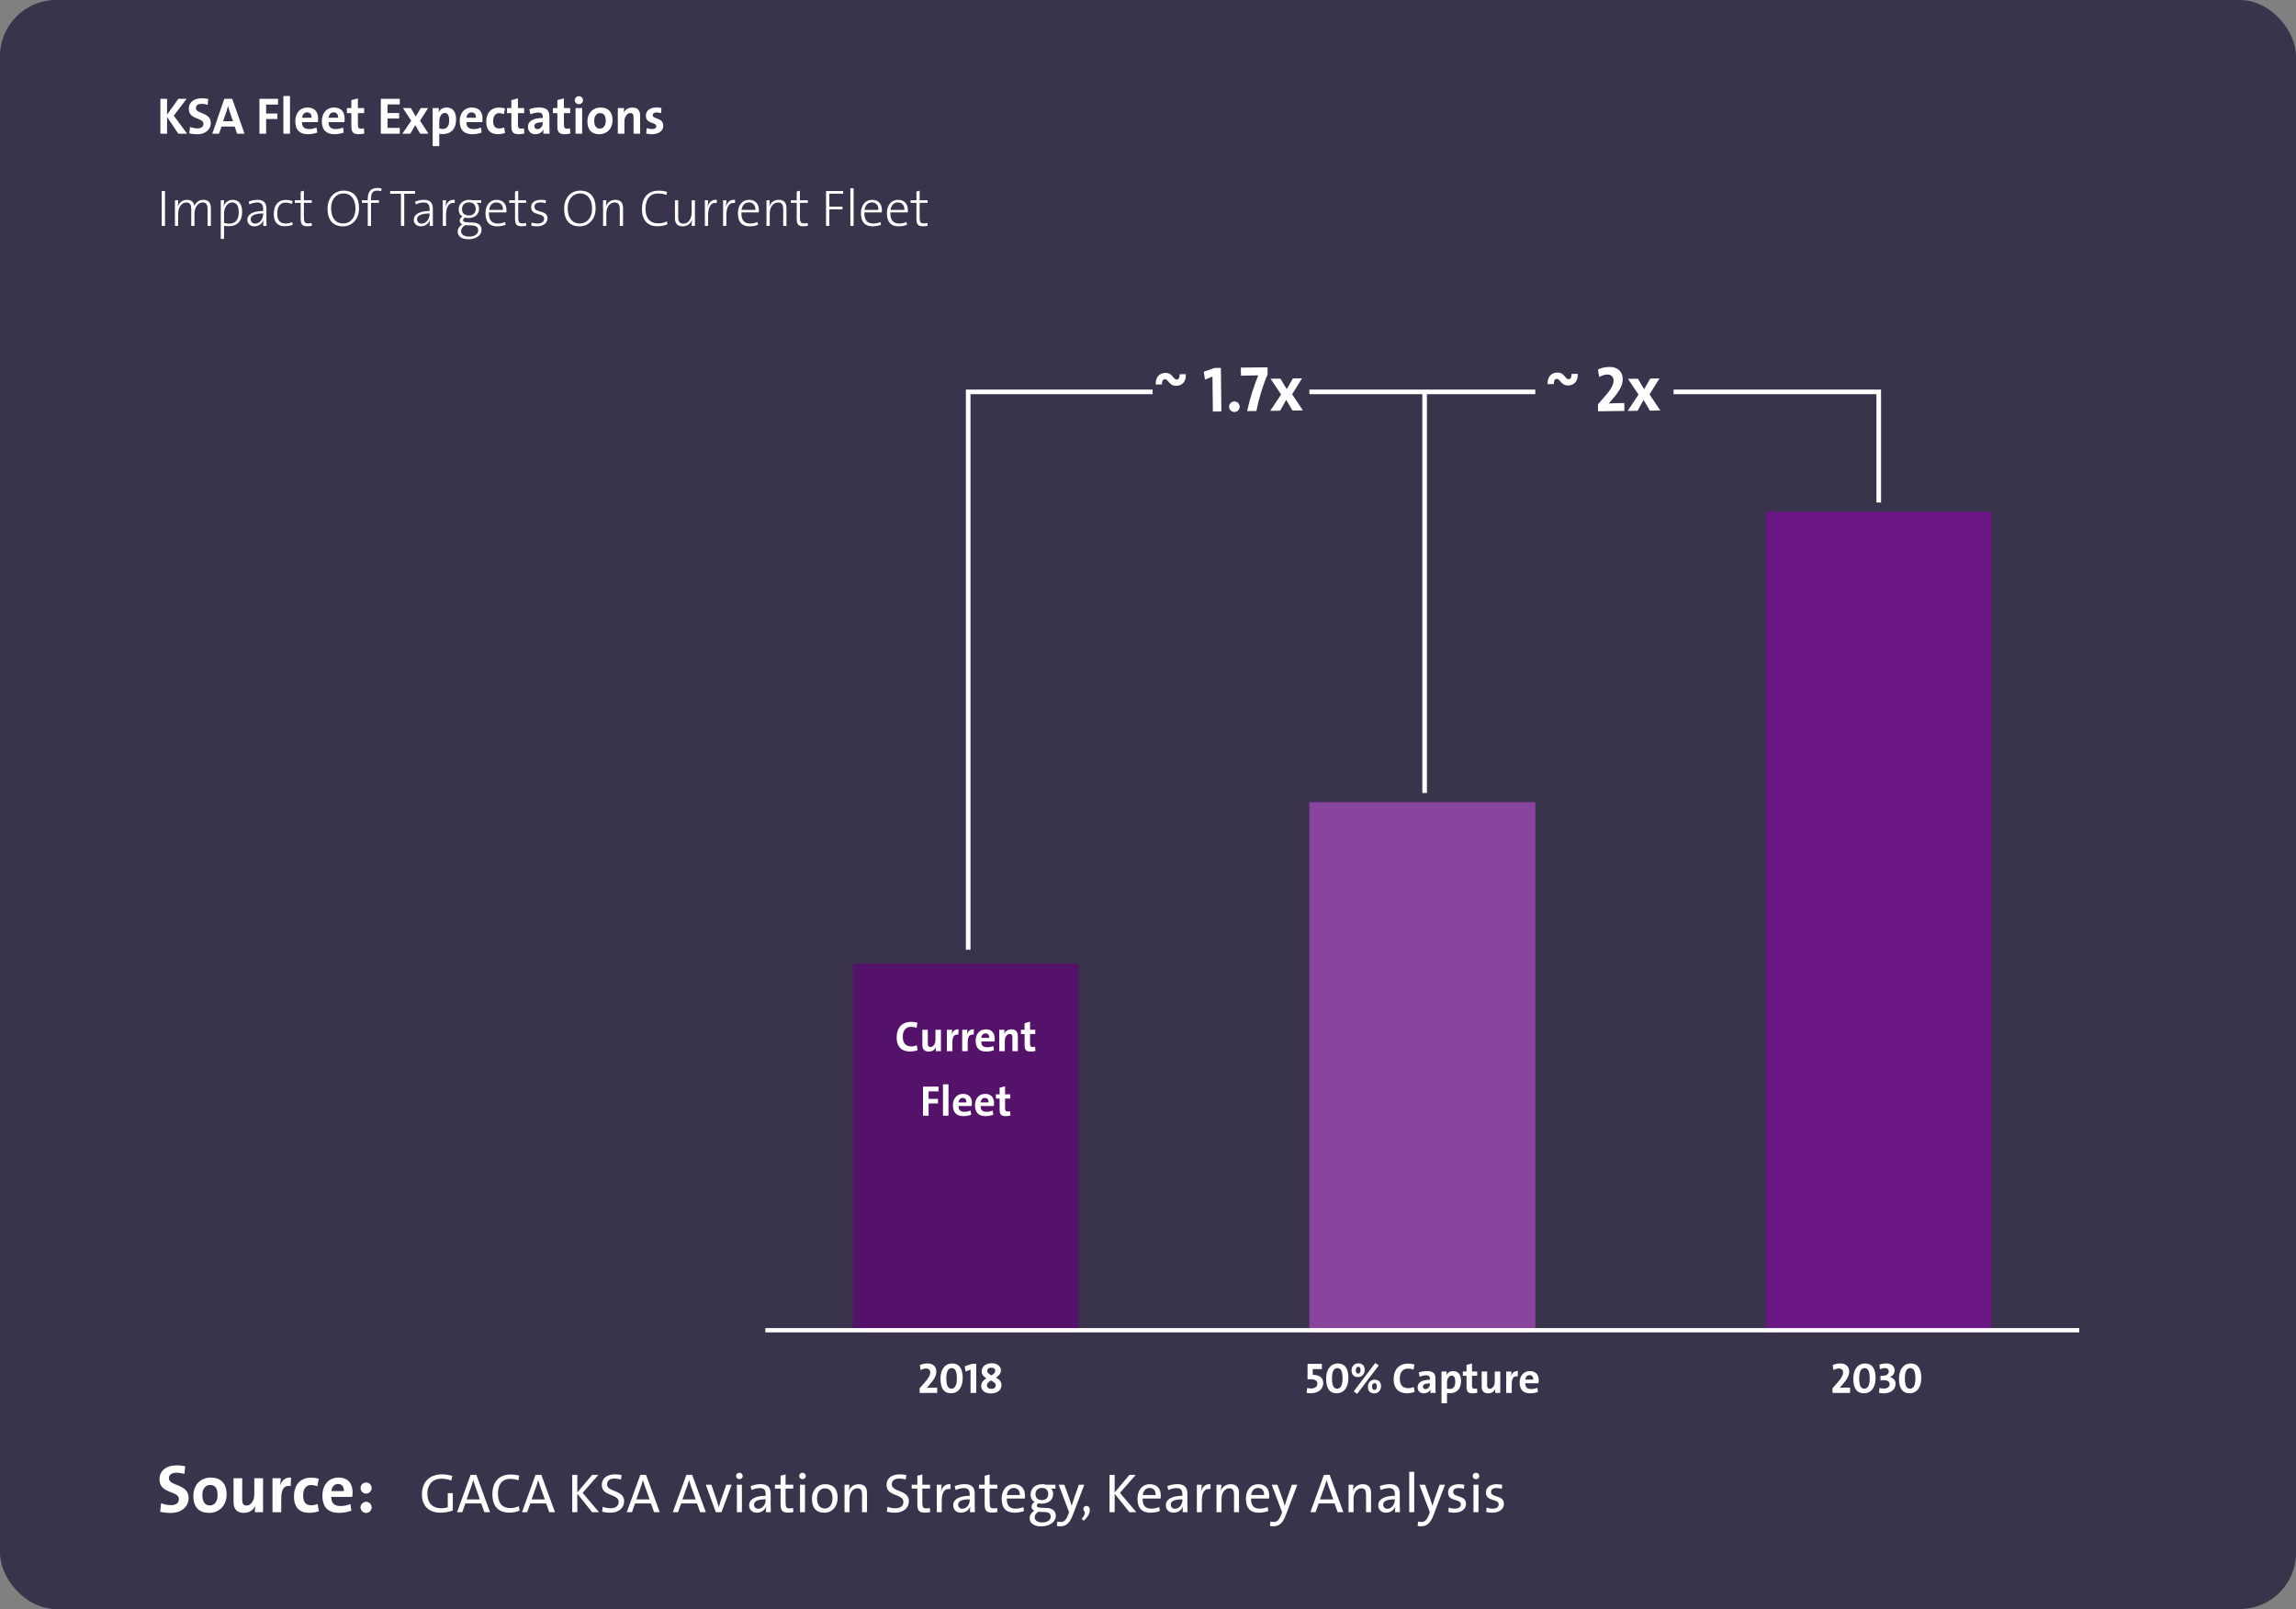
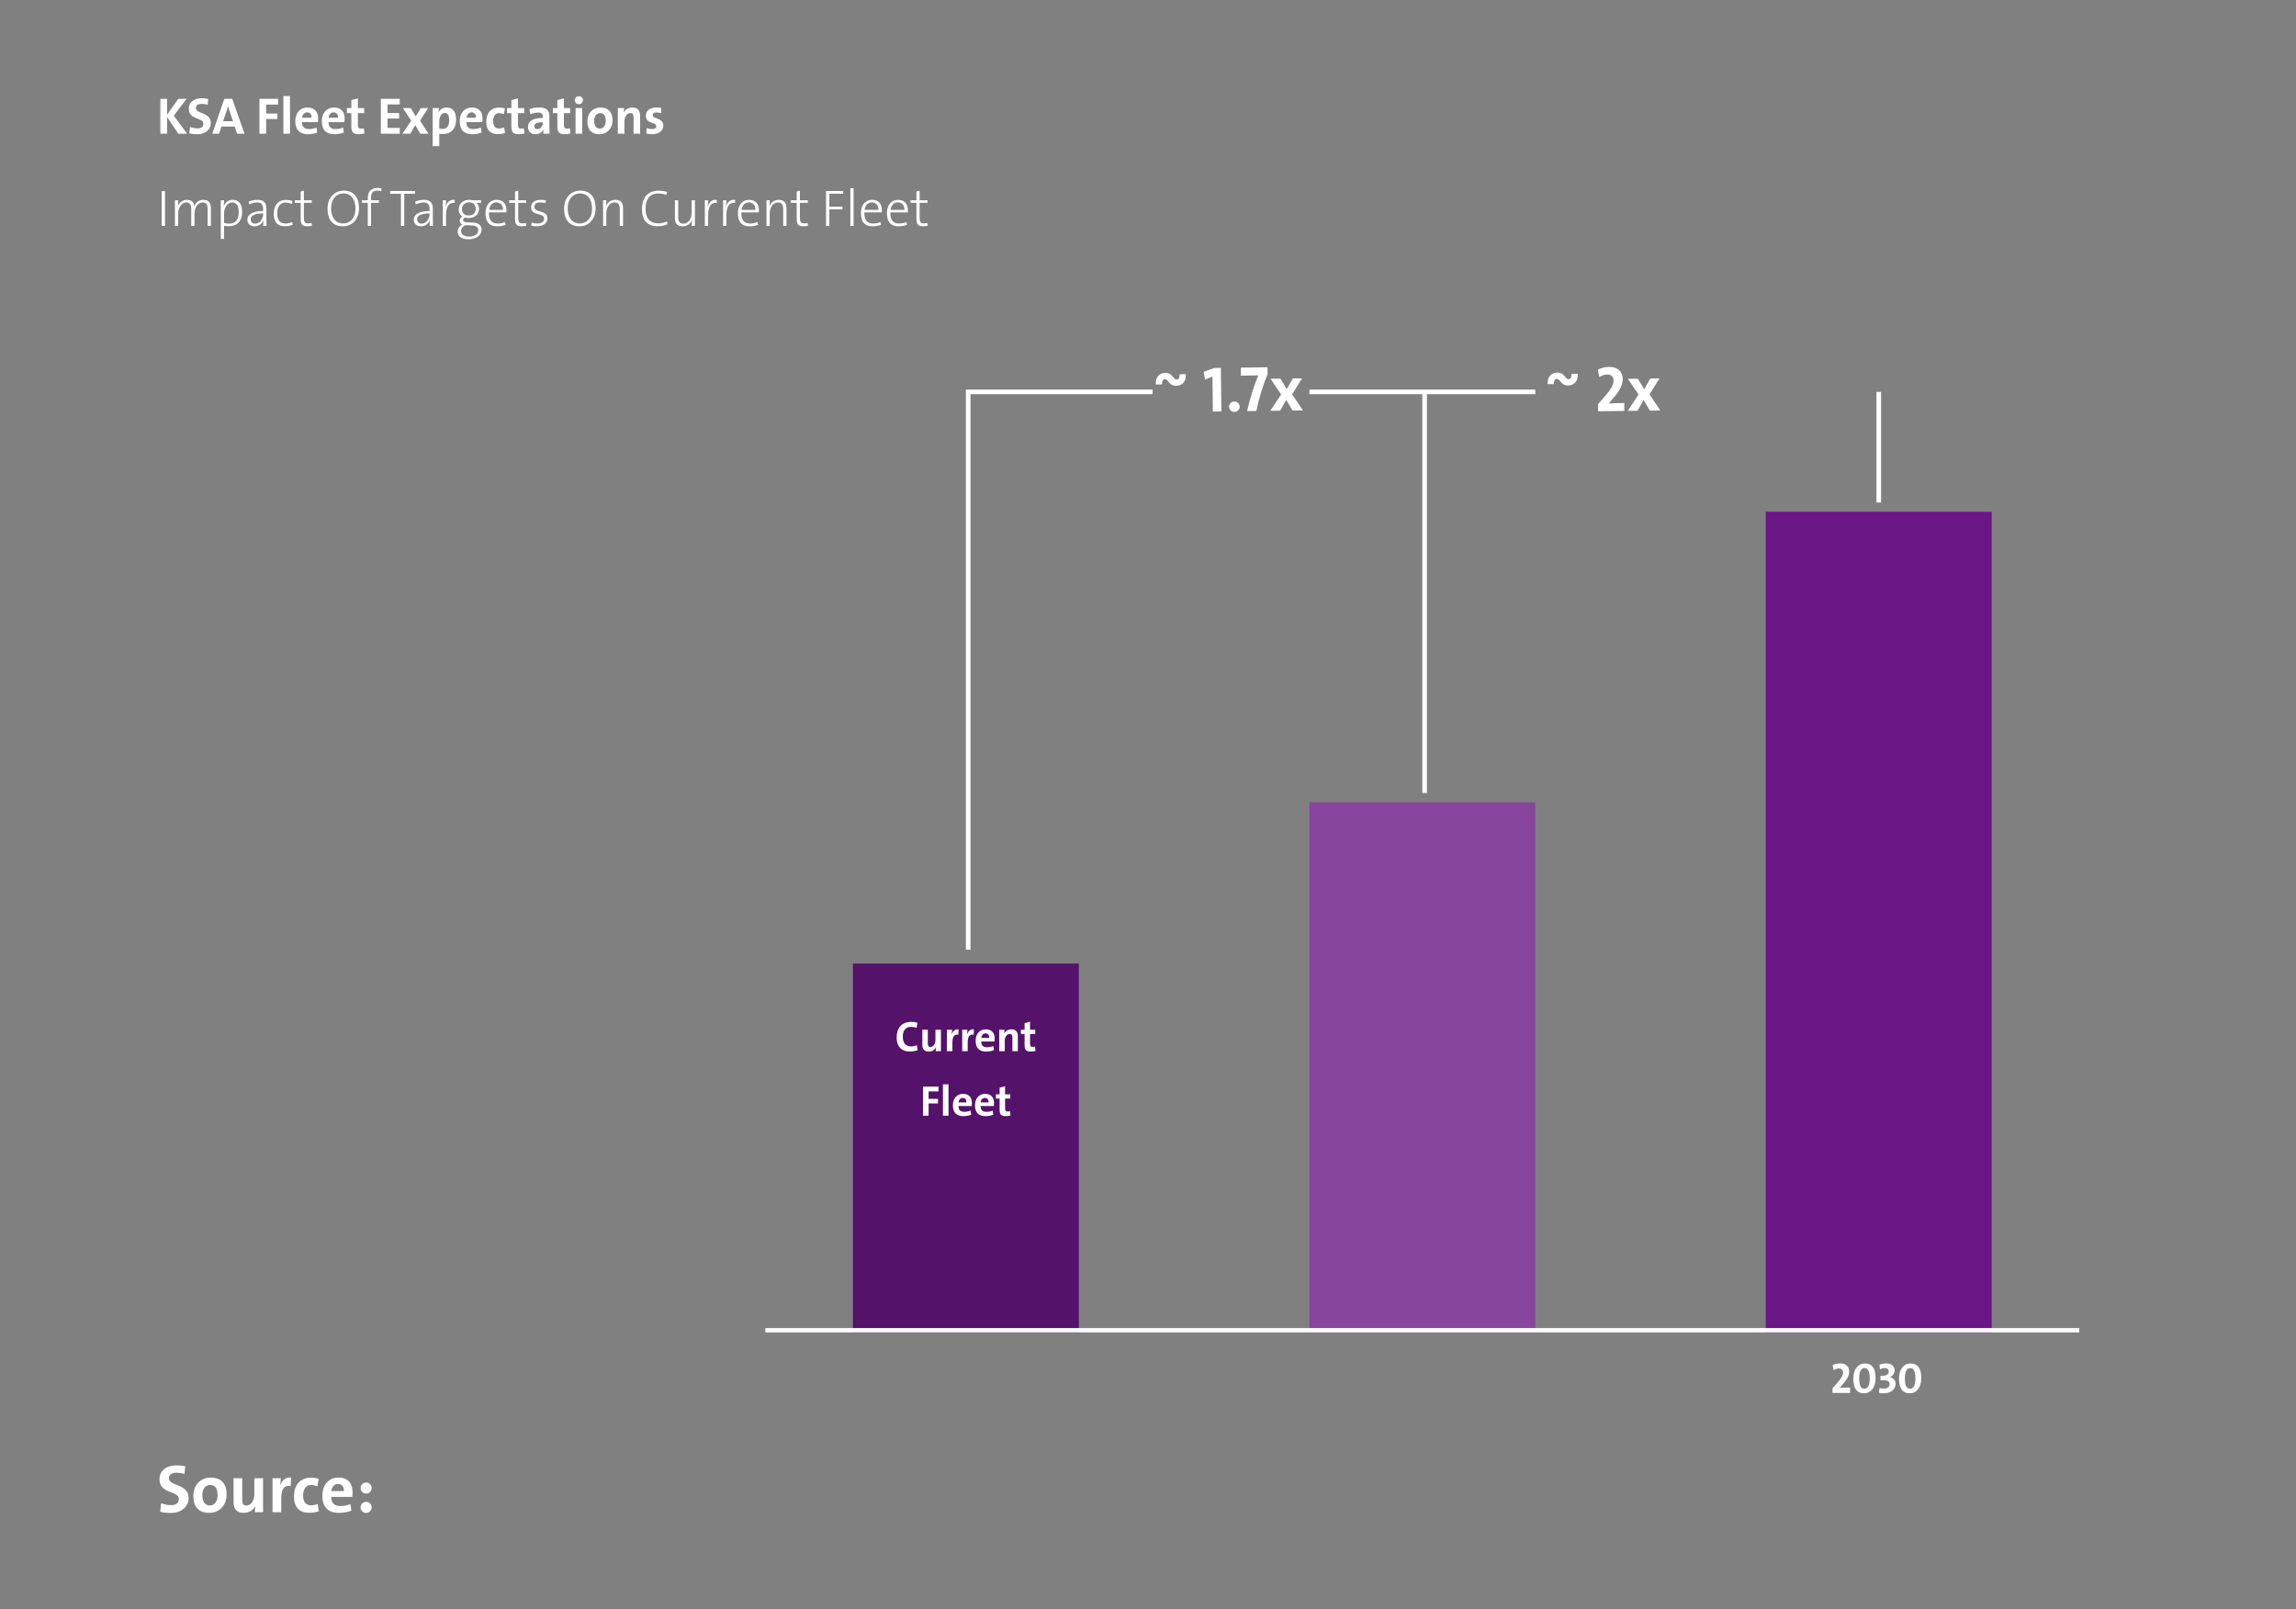
<svg xmlns="http://www.w3.org/2000/svg" width="498" height="349" viewBox="0 0 498 349" fill="none">
  <rect x="0" y="0" width="498" height="349" fill="#808080" stroke="none" />
-   <rect width="498" height="349" rx="12.191" fill="#39334C" />
  <rect x="383" y="111" width="49" height="178" fill="#6A1685" />
-   <rect x="284" y="174" width="49" height="115" fill="#6A1685" />
  <rect x="284" y="174" width="49" height="115" fill="#88459D" />
  <rect x="185" y="209" width="49" height="80" fill="#55126A" />
  <line x1="166" y1="288.533" x2="451" y2="288.533" stroke="white" stroke-width="0.933" />
-   <path d="M203.275 302.127V300.979C202.426 300.979 201.698 300.979 201.044 301.017V301.007L201.604 300.354C202.678 299.178 203.089 298.319 203.089 297.497C203.089 296.517 202.463 295.733 201.184 295.733C200.475 295.733 199.933 295.892 199.513 296.097L199.691 297.18C200.017 296.984 200.456 296.825 200.858 296.825C201.464 296.825 201.763 297.208 201.763 297.703C201.763 298.216 201.511 298.851 200.41 300.055L199.467 301.119V302.127H203.275ZM208.811 298.907C208.811 296.853 208.083 295.742 206.478 295.742C205.143 295.742 203.985 296.816 203.985 299.047C203.985 301.11 204.713 302.211 206.319 302.211C207.654 302.211 208.811 301.147 208.811 298.907ZM207.542 298.991C207.542 300.615 207.047 301.213 206.384 301.213C205.628 301.213 205.255 300.541 205.255 298.972C205.255 297.339 205.75 296.741 206.412 296.741C207.168 296.741 207.542 297.413 207.542 298.991ZM211.743 302.127V295.826H210.8L209.251 296.359L209.428 297.497L210.511 297.068V302.127H211.743ZM217.226 300.419C217.226 299.672 216.703 299.187 216.022 298.804C216.601 298.412 217.095 297.955 217.095 297.245C217.095 296.359 216.321 295.696 215.116 295.696C213.847 295.696 212.923 296.387 212.923 297.479C212.923 298.113 213.315 298.59 213.959 298.954C213.343 299.336 212.82 299.85 212.82 300.578C212.82 301.577 213.595 302.239 214.92 302.239C216.153 302.239 217.226 301.623 217.226 300.419ZM215.872 297.348C215.872 297.703 215.602 297.983 215.051 298.328C214.482 298.029 214.136 297.768 214.136 297.357C214.136 296.947 214.454 296.657 215.023 296.657C215.602 296.657 215.872 296.984 215.872 297.348ZM215.975 300.503C215.975 300.97 215.564 301.25 215.032 301.25C214.426 301.25 214.071 300.942 214.071 300.466C214.071 300.018 214.454 299.728 214.92 299.43C215.48 299.719 215.975 300.008 215.975 300.503Z" fill="white" />
-   <path d="M287.005 299.99C287.005 298.86 286.193 298.197 284.727 298.207V296.956L286.715 296.965V295.826H283.607V299.196C283.784 299.168 283.999 299.159 284.204 299.159C285.259 299.159 285.744 299.495 285.744 300.111C285.744 300.737 285.25 301.166 284.4 301.166C284.074 301.166 283.756 301.129 283.523 301.045L283.401 302.109C283.653 302.165 284.027 302.202 284.335 302.202C285.894 302.202 287.005 301.334 287.005 299.99ZM292.465 298.907C292.465 296.853 291.737 295.742 290.131 295.742C288.796 295.742 287.639 296.816 287.639 299.047C287.639 301.11 288.367 302.211 289.973 302.211C291.307 302.211 292.465 301.147 292.465 298.907ZM291.195 298.991C291.195 300.615 290.701 301.213 290.038 301.213C289.282 301.213 288.908 300.541 288.908 298.972C288.908 297.339 289.403 296.741 290.066 296.741C290.822 296.741 291.195 297.413 291.195 298.991ZM299.539 300.69C299.539 299.728 299.007 299.252 298.149 299.252C297.318 299.252 296.692 299.878 296.692 300.774C296.692 301.679 297.168 302.23 298.074 302.23C298.895 302.23 299.539 301.614 299.539 300.69ZM299.045 296.172L298.298 295.63L293.621 301.801L294.368 302.333L299.045 296.172ZM296.002 297.143C296.002 296.19 295.469 295.714 294.62 295.714C293.789 295.714 293.154 296.34 293.154 297.236C293.154 298.132 293.631 298.692 294.536 298.692C295.367 298.692 296.002 298.067 296.002 297.143ZM298.634 300.746C298.634 301.213 298.41 301.483 298.13 301.483C297.785 301.483 297.598 301.278 297.598 300.727C297.598 300.27 297.822 300.008 298.121 300.008C298.457 300.008 298.634 300.204 298.634 300.746ZM295.105 297.208C295.105 297.675 294.881 297.945 294.592 297.945C294.256 297.945 294.069 297.74 294.069 297.189C294.069 296.732 294.293 296.461 294.583 296.461C294.928 296.461 295.105 296.657 295.105 297.208ZM306.835 301.913L306.648 300.839C306.322 300.998 305.836 301.101 305.453 301.101C304.184 301.101 303.614 300.335 303.614 298.972C303.614 297.74 304.193 296.853 305.379 296.853C305.799 296.853 306.228 296.928 306.611 297.077L306.779 295.957C306.368 295.836 305.883 295.77 305.435 295.77C303.325 295.77 302.28 297.18 302.28 299.178C302.28 300.746 302.989 302.202 305.192 302.202C305.78 302.202 306.368 302.09 306.835 301.913ZM311.387 302.127C311.359 301.745 311.35 301.306 311.35 300.933V299.019C311.35 297.983 310.92 297.385 309.483 297.385C308.857 297.385 308.195 297.516 307.728 297.703L307.924 298.618C308.335 298.44 308.904 298.3 309.324 298.3C309.94 298.3 310.155 298.552 310.155 299.112V299.28C308.531 299.28 307.476 299.794 307.476 300.895C307.476 301.651 307.961 302.221 308.801 302.221C309.492 302.221 310.062 301.857 310.286 301.334L310.295 301.343C310.258 301.586 310.248 301.857 310.248 302.127H311.387ZM310.155 300.186C310.155 300.746 309.763 301.306 309.184 301.306C308.839 301.306 308.624 301.063 308.624 300.765C308.624 300.363 308.951 300.064 310.155 300.064V300.186ZM316.898 299.56C316.898 298.188 316.301 297.395 315.2 297.395C314.499 297.395 314.005 297.721 313.743 298.263H313.725C313.762 298.02 313.771 297.712 313.771 297.488H312.66V304.377H313.855V302.155C314.051 302.183 314.229 302.193 314.453 302.193C316.058 302.193 316.898 301.175 316.898 299.56ZM315.648 299.691C315.648 300.839 315.153 301.269 314.481 301.269C314.238 301.269 314.042 301.241 313.855 301.185V299.896C313.855 299.103 314.229 298.375 314.854 298.375C315.396 298.375 315.648 298.823 315.648 299.691ZM320.442 302.09L320.358 301.147C320.199 301.194 320.022 301.213 319.826 301.213C319.415 301.213 319.275 301.045 319.275 300.447V298.412H320.405V297.488H319.275V295.742L318.09 296.06V297.488H317.287V298.412H318.09V300.765C318.09 301.847 318.407 302.221 319.434 302.221C319.76 302.221 320.143 302.165 320.442 302.09ZM325.408 302.127V297.488H324.213V299.728C324.213 300.541 323.746 301.222 323.14 301.222C322.692 301.222 322.561 300.933 322.561 300.457V297.488H321.375V300.746C321.375 301.558 321.711 302.221 322.757 302.221C323.522 302.221 324.054 301.838 324.335 301.297H324.344C324.297 301.539 324.288 301.913 324.288 302.127H325.408ZM329.238 297.395C328.435 297.32 327.987 297.833 327.763 298.422H327.745C327.801 298.095 327.829 297.721 327.829 297.488H326.699V302.127H327.894V300.232C327.894 298.944 328.323 298.394 329.182 298.562L329.238 297.395ZM333.744 299.364C333.744 298.263 333.174 297.395 331.821 297.395C330.439 297.395 329.618 298.459 329.618 299.85C329.618 301.483 330.439 302.221 331.905 302.221C332.474 302.221 333.081 302.109 333.585 301.922L333.454 301.017C333.016 301.194 332.549 301.287 332.11 301.287C331.214 301.287 330.831 300.858 330.831 300.036H333.697C333.734 299.831 333.744 299.542 333.744 299.364ZM332.558 299.243H330.841C330.906 298.636 331.261 298.272 331.755 298.272C332.259 298.272 332.577 298.608 332.558 299.243Z" fill="white" />
  <path d="M401.275 302.127V300.979C400.426 300.979 399.698 300.979 399.044 301.017V301.007L399.604 300.354C400.678 299.178 401.089 298.319 401.089 297.497C401.089 296.517 400.463 295.733 399.184 295.733C398.475 295.733 397.933 295.892 397.513 296.097L397.691 297.18C398.017 296.984 398.456 296.825 398.858 296.825C399.464 296.825 399.763 297.208 399.763 297.703C399.763 298.216 399.511 298.851 398.41 300.055L397.467 301.119V302.127H401.275ZM406.811 298.907C406.811 296.853 406.083 295.742 404.478 295.742C403.143 295.742 401.985 296.816 401.985 299.047C401.985 301.11 402.713 302.211 404.319 302.211C405.654 302.211 406.811 301.147 406.811 298.907ZM405.542 298.991C405.542 300.615 405.047 301.213 404.384 301.213C403.628 301.213 403.255 300.541 403.255 298.972C403.255 297.339 403.75 296.741 404.412 296.741C405.168 296.741 405.542 297.413 405.542 298.991ZM411.151 300.167C411.151 299.448 410.684 298.879 409.919 298.692L409.928 298.674C410.535 298.45 410.936 297.936 410.936 297.245C410.936 296.377 410.311 295.733 409.106 295.733C408.584 295.733 408.052 295.845 407.66 296.004L407.753 297.003C408.08 296.844 408.425 296.741 408.789 296.741C409.387 296.741 409.676 297.049 409.676 297.488C409.676 298.039 409.218 298.478 407.874 298.44V299.402C408.052 299.374 408.257 299.355 408.528 299.355C409.461 299.355 409.863 299.738 409.863 300.242C409.863 300.783 409.405 301.185 408.621 301.185C408.257 301.185 407.921 301.147 407.669 301.054L407.538 302.099C407.8 302.174 408.21 302.221 408.593 302.221C410.087 302.221 411.151 301.39 411.151 300.167ZM416.72 298.907C416.72 296.853 415.992 295.742 414.387 295.742C413.052 295.742 411.894 296.816 411.894 299.047C411.894 301.11 412.622 302.211 414.228 302.211C415.563 302.211 416.72 301.147 416.72 298.907ZM415.451 298.991C415.451 300.615 414.956 301.213 414.293 301.213C413.537 301.213 413.164 300.541 413.164 298.972C413.164 297.339 413.659 296.741 414.321 296.741C415.078 296.741 415.451 297.413 415.451 298.991Z" fill="white" />
  <path d="M199.036 227.785L198.849 226.712C198.523 226.87 198.037 226.973 197.654 226.973C196.385 226.973 195.815 226.208 195.815 224.845C195.815 223.613 196.394 222.726 197.58 222.726C198 222.726 198.429 222.801 198.812 222.95L198.98 221.83C198.569 221.708 198.084 221.643 197.636 221.643C195.526 221.643 194.481 223.053 194.481 225.05C194.481 226.618 195.19 228.075 197.393 228.075C197.981 228.075 198.569 227.963 199.036 227.785ZM204.09 228V223.361H202.895V225.601C202.895 226.413 202.428 227.095 201.821 227.095C201.373 227.095 201.243 226.805 201.243 226.329V223.361H200.057V226.618C200.057 227.431 200.393 228.093 201.439 228.093C202.204 228.093 202.736 227.711 203.016 227.169H203.026C202.979 227.412 202.97 227.785 202.97 228H204.09ZM207.92 223.267C207.117 223.193 206.669 223.706 206.445 224.294H206.426C206.482 223.967 206.51 223.594 206.51 223.361H205.381V228H206.576V226.105C206.576 224.817 207.005 224.266 207.864 224.434L207.92 223.267ZM211.238 223.267C210.435 223.193 209.987 223.706 209.763 224.294H209.745C209.801 223.967 209.829 223.594 209.829 223.361H208.699V228H209.894V226.105C209.894 224.817 210.323 224.266 211.182 224.434L211.238 223.267ZM215.744 225.237C215.744 224.135 215.174 223.267 213.821 223.267C212.439 223.267 211.618 224.331 211.618 225.722C211.618 227.356 212.439 228.093 213.905 228.093C214.474 228.093 215.081 227.981 215.585 227.795L215.454 226.889C215.016 227.067 214.549 227.16 214.11 227.16C213.214 227.16 212.831 226.73 212.831 225.909H215.697C215.734 225.704 215.744 225.414 215.744 225.237ZM214.558 225.116H212.841C212.906 224.509 213.261 224.145 213.755 224.145C214.26 224.145 214.577 224.481 214.558 225.116ZM220.772 228V224.742C220.772 223.93 220.436 223.267 219.391 223.267C218.635 223.267 218.093 223.65 217.813 224.191H217.804C217.85 223.949 217.869 223.575 217.869 223.361H216.74V228H217.934V225.76C217.934 224.948 218.41 224.266 219.008 224.266C219.456 224.266 219.587 224.555 219.587 225.032V228H220.772ZM224.585 227.963L224.501 227.02C224.342 227.067 224.165 227.085 223.969 227.085C223.558 227.085 223.418 226.917 223.418 226.32V224.285H224.547V223.361H223.418V221.615L222.232 221.932V223.361H221.43V224.285H222.232V226.637C222.232 227.72 222.55 228.093 223.577 228.093C223.903 228.093 224.286 228.037 224.585 227.963ZM203.569 236.735V235.699H200.199V242H201.412V239.349H203.447V238.35H201.412V236.735H203.569ZM205.723 242V235.186H204.529V242H205.723ZM210.807 239.237C210.807 238.135 210.238 237.267 208.884 237.267C207.503 237.267 206.681 238.331 206.681 239.722C206.681 241.356 207.503 242.093 208.968 242.093C209.538 242.093 210.145 241.981 210.649 241.795L210.518 240.889C210.079 241.067 209.613 241.16 209.174 241.16C208.278 241.16 207.895 240.73 207.895 239.909H210.761C210.798 239.704 210.807 239.414 210.807 239.237ZM209.622 239.116H207.904C207.97 238.509 208.324 238.145 208.819 238.145C209.323 238.145 209.641 238.481 209.622 239.116ZM215.602 239.237C215.602 238.135 215.033 237.267 213.68 237.267C212.298 237.267 211.477 238.331 211.477 239.722C211.477 241.356 212.298 242.093 213.764 242.093C214.333 242.093 214.94 241.981 215.444 241.795L215.313 240.889C214.874 241.067 214.408 241.16 213.969 241.16C213.073 241.16 212.69 240.73 212.69 239.909H215.556C215.593 239.704 215.602 239.414 215.602 239.237ZM214.417 239.116H212.699C212.765 238.509 213.119 238.145 213.614 238.145C214.118 238.145 214.436 238.481 214.417 239.116ZM219.165 241.963L219.081 241.02C218.923 241.067 218.745 241.085 218.549 241.085C218.139 241.085 217.998 240.917 217.998 240.32V238.285H219.128V237.361H217.998V235.615L216.813 235.932V237.361H216.01V238.285H216.813V240.637C216.813 241.72 217.13 242.093 218.157 242.093C218.484 242.093 218.867 242.037 219.165 241.963Z" fill="white" />
  <path d="M40.587 29L37.697 25.091L40.475 21.439H38.682L36.24 24.866V21.439H34.784V29H36.24V25.371L38.671 29H40.587ZM45.729 26.681C45.729 24.284 42.492 24.777 42.492 23.433C42.492 22.895 42.884 22.525 43.735 22.525C44.183 22.525 44.62 22.604 45.035 22.738L45.169 21.461C44.743 21.372 44.217 21.316 43.802 21.316C41.977 21.316 40.946 22.245 40.946 23.59C40.946 26.076 44.127 25.415 44.127 26.86C44.127 27.566 43.545 27.846 42.861 27.846C42.257 27.846 41.697 27.723 41.215 27.521L41.058 28.922C41.562 29.056 42.133 29.123 42.806 29.123C44.553 29.123 45.729 28.081 45.729 26.681ZM53.034 29L50.368 21.439H48.654L46.044 29H47.512L48.038 27.454H50.906L51.421 29H53.034ZM50.536 26.3H48.386L49.158 24.049C49.27 23.679 49.36 23.343 49.45 23.007H49.461C49.539 23.343 49.64 23.679 49.763 24.049L50.536 26.3ZM60.313 22.682V21.439H56.269V29H57.725V25.819H60.167V24.62H57.725V22.682H60.313ZM62.898 29V20.823H61.465V29H62.898ZM68.999 25.684C68.999 24.363 68.316 23.321 66.692 23.321C65.034 23.321 64.048 24.598 64.048 26.267C64.048 28.227 65.034 29.112 66.793 29.112C67.476 29.112 68.204 28.978 68.809 28.754L68.652 27.667C68.126 27.88 67.566 27.992 67.039 27.992C65.964 27.992 65.504 27.477 65.504 26.491H68.943C68.988 26.244 68.999 25.897 68.999 25.684ZM67.577 25.539H65.516C65.594 24.811 66.02 24.374 66.613 24.374C67.218 24.374 67.599 24.777 67.577 25.539ZM74.753 25.684C74.753 24.363 74.07 23.321 72.446 23.321C70.788 23.321 69.802 24.598 69.802 26.267C69.802 28.227 70.788 29.112 72.547 29.112C73.23 29.112 73.958 28.978 74.563 28.754L74.406 27.667C73.88 27.88 73.32 27.992 72.793 27.992C71.718 27.992 71.258 27.477 71.258 26.491H74.697C74.742 26.244 74.753 25.897 74.753 25.684ZM73.331 25.539H71.27C71.348 24.811 71.774 24.374 72.367 24.374C72.972 24.374 73.353 24.777 73.331 25.539ZM79.029 28.955L78.928 27.824C78.737 27.88 78.525 27.902 78.289 27.902C77.796 27.902 77.629 27.701 77.629 26.984V24.542H78.984V23.433H77.629V21.338L76.206 21.719V23.433H75.243V24.542H76.206V27.364C76.206 28.664 76.587 29.112 77.819 29.112C78.211 29.112 78.67 29.045 79.029 28.955ZM86.711 29V27.745H84.056V25.707H86.576V24.519H84.056V22.66H86.711V21.439H82.6V29H86.711ZM92.945 29L91.108 26.177L92.856 23.433H91.265L90.178 25.27L89.103 23.433H87.389L89.192 26.188L87.277 29H88.991L90.066 27.129L91.142 29H92.945ZM98.93 25.919C98.93 24.273 98.213 23.321 96.892 23.321C96.052 23.321 95.458 23.713 95.144 24.363H95.122C95.167 24.071 95.178 23.702 95.178 23.433H93.845V31.7H95.279V29.034C95.514 29.067 95.727 29.078 95.996 29.078C97.922 29.078 98.93 27.857 98.93 25.919ZM97.429 26.076C97.429 27.454 96.836 27.969 96.029 27.969C95.738 27.969 95.503 27.936 95.279 27.869V26.323C95.279 25.371 95.727 24.497 96.477 24.497C97.127 24.497 97.429 25.035 97.429 26.076ZM104.661 25.684C104.661 24.363 103.978 23.321 102.354 23.321C100.696 23.321 99.71 24.598 99.71 26.267C99.71 28.227 100.696 29.112 102.454 29.112C103.138 29.112 103.866 28.978 104.471 28.754L104.314 27.667C103.787 27.88 103.227 27.992 102.701 27.992C101.626 27.992 101.166 27.477 101.166 26.491H104.605C104.65 26.244 104.661 25.897 104.661 25.684ZM103.239 25.539H101.177C101.256 24.811 101.682 24.374 102.275 24.374C102.88 24.374 103.261 24.777 103.239 25.539ZM109.542 28.843L109.351 27.645C109.026 27.79 108.645 27.869 108.265 27.869C107.312 27.869 106.965 27.208 106.965 26.256C106.965 25.225 107.402 24.542 108.253 24.542C108.623 24.542 108.993 24.631 109.295 24.755L109.519 23.522C109.161 23.399 108.724 23.332 108.298 23.332C106.371 23.332 105.464 24.665 105.464 26.401C105.464 28.294 106.427 29.101 107.973 29.101C108.511 29.101 109.105 29.011 109.542 28.843ZM113.739 28.955L113.638 27.824C113.448 27.88 113.235 27.902 113 27.902C112.507 27.902 112.339 27.701 112.339 26.984V24.542H113.694V23.433H112.339V21.338L110.916 21.719V23.433H109.953V24.542H110.916V27.364C110.916 28.664 111.297 29.112 112.529 29.112C112.921 29.112 113.381 29.045 113.739 28.955ZM119.205 29C119.172 28.541 119.161 28.014 119.161 27.566V25.27C119.161 24.026 118.645 23.309 116.92 23.309C116.17 23.309 115.374 23.466 114.814 23.69L115.05 24.788C115.542 24.575 116.226 24.407 116.73 24.407C117.469 24.407 117.727 24.71 117.727 25.382V25.584C115.778 25.584 114.512 26.2 114.512 27.521C114.512 28.429 115.094 29.112 116.103 29.112C116.931 29.112 117.615 28.675 117.884 28.048L117.895 28.059C117.85 28.35 117.839 28.675 117.839 29H119.205ZM117.727 26.67C117.727 27.342 117.256 28.014 116.562 28.014C116.147 28.014 115.89 27.723 115.89 27.364C115.89 26.883 116.282 26.524 117.727 26.524V26.67ZM123.716 28.955L123.615 27.824C123.424 27.88 123.211 27.902 122.976 27.902C122.483 27.902 122.315 27.701 122.315 26.984V24.542H123.671V23.433H122.315V21.338L120.893 21.719V23.433H119.929V24.542H120.893V27.364C120.893 28.664 121.274 29.112 122.506 29.112C122.898 29.112 123.357 29.045 123.716 28.955ZM126.449 21.741C126.449 21.248 126.046 20.867 125.553 20.867C125.06 20.867 124.668 21.26 124.668 21.741C124.668 22.223 125.06 22.604 125.553 22.604C126.046 22.604 126.449 22.212 126.449 21.741ZM126.27 29V23.433H124.836V29H126.27ZM132.863 26.11C132.863 24.194 131.844 23.321 130.253 23.321C128.562 23.321 127.408 24.575 127.408 26.312C127.408 28.294 128.439 29.112 130.018 29.112C131.676 29.112 132.863 27.857 132.863 26.11ZM131.385 26.188C131.385 27.32 130.836 27.891 130.13 27.891C129.312 27.891 128.887 27.308 128.887 26.166C128.887 25.023 129.514 24.53 130.152 24.53C130.993 24.53 131.385 25.113 131.385 26.188ZM138.842 29V25.091C138.842 24.116 138.439 23.321 137.184 23.321C136.277 23.321 135.627 23.78 135.291 24.43H135.28C135.336 24.138 135.358 23.69 135.358 23.433H134.003V29H135.437V26.312C135.437 25.337 136.008 24.519 136.725 24.519C137.263 24.519 137.419 24.866 137.419 25.438V29H138.842ZM143.864 27.264C143.864 25.438 141.567 25.908 141.567 24.967C141.567 24.62 141.825 24.396 142.385 24.396C142.732 24.396 143.091 24.452 143.393 24.542L143.46 23.422C143.147 23.354 142.766 23.309 142.452 23.309C140.839 23.309 140.089 24.105 140.089 25.091C140.089 26.984 142.351 26.401 142.351 27.387C142.351 27.757 141.993 27.992 141.455 27.992C141.041 27.992 140.604 27.913 140.268 27.768L140.167 28.966C140.525 29.067 140.974 29.112 141.41 29.112C142.889 29.112 143.864 28.373 143.864 27.264Z" fill="white" />
  <path d="M35.792 49V41.439H35.075V49H35.792ZM45.738 49V45.135C45.738 43.881 45.133 43.343 44.091 43.343C42.926 43.343 42.321 44.194 42.131 44.721C42.131 44.318 41.896 43.343 40.574 43.343C39.633 43.343 38.894 43.892 38.58 44.743L38.558 44.732C38.625 44.374 38.658 43.825 38.658 43.433H37.941V49H38.647V46.368C38.647 44.922 39.431 43.914 40.406 43.914C41.324 43.914 41.481 44.587 41.481 45.382V49H42.187V46.368C42.187 44.833 43.038 43.914 43.957 43.914C44.819 43.914 45.032 44.497 45.032 45.393V49H45.738ZM52.523 45.964C52.523 44.228 51.772 43.343 50.462 43.343C49.566 43.343 48.837 43.881 48.524 44.721L48.501 44.71C48.58 44.374 48.602 43.791 48.602 43.433H47.885V51.812H48.591V48.989C48.994 49.045 49.285 49.056 49.7 49.056C51.403 49.056 52.523 47.981 52.523 45.964ZM51.783 46.032C51.783 47.779 50.977 48.507 49.756 48.507C49.308 48.507 48.938 48.462 48.591 48.339V46.312C48.591 45.315 49.151 43.914 50.35 43.914C51.335 43.914 51.783 44.71 51.783 46.032ZM57.806 49C57.794 48.496 57.783 47.846 57.783 47.275V45.281C57.783 44.105 57.313 43.343 55.868 43.343C55.162 43.343 54.456 43.511 53.93 43.746L54.098 44.329C54.557 44.105 55.229 43.914 55.767 43.914C56.764 43.914 57.078 44.419 57.078 45.46V45.763C54.826 45.763 53.65 46.536 53.65 47.645C53.65 48.541 54.3 49.09 55.162 49.09C56.137 49.09 56.865 48.496 57.134 47.768L57.156 47.779C57.1 48.104 57.089 48.552 57.089 49H57.806ZM57.078 46.435C57.078 47.454 56.383 48.507 55.341 48.507C54.748 48.507 54.367 48.093 54.367 47.533C54.367 46.905 54.972 46.3 57.078 46.3V46.435ZM63.502 48.742L63.357 48.171C62.931 48.361 62.438 48.474 61.912 48.474C60.478 48.474 60.131 47.465 60.131 46.267C60.131 44.911 60.758 43.937 61.878 43.937C62.405 43.937 62.931 44.071 63.312 44.217L63.469 43.623C63.066 43.455 62.55 43.365 61.99 43.365C60.299 43.365 59.38 44.564 59.38 46.412C59.38 48.563 60.59 49.067 61.766 49.067C62.371 49.067 63.01 48.955 63.502 48.742ZM67.671 48.966L67.57 48.361C67.358 48.417 67.089 48.451 66.797 48.451C66.103 48.451 65.912 48.182 65.912 47.118V43.993H67.626V43.433H65.912V41.36L65.218 41.551V43.433H63.941V43.993H65.218V47.465C65.218 48.586 65.52 49.078 66.607 49.078C66.954 49.078 67.369 49.034 67.671 48.966ZM77.875 45.135C77.875 42.873 76.788 41.349 74.548 41.349C72.633 41.349 71.042 42.749 71.042 45.303C71.042 47.566 72.117 49.09 74.358 49.09C76.284 49.09 77.875 47.689 77.875 45.135ZM77.102 45.281C77.102 47.32 75.881 48.474 74.459 48.474C72.677 48.474 71.815 47.107 71.815 45.147C71.815 43.119 73.036 41.954 74.459 41.954C76.228 41.954 77.102 43.332 77.102 45.281ZM82.759 40.867C82.457 40.8 82.166 40.767 81.841 40.767C80.553 40.767 79.769 41.495 79.769 43.052V43.433H78.492V43.993H79.769V49H80.474V43.993H82.188V43.433H80.474V43.029C80.474 41.887 80.866 41.349 81.785 41.349C82.076 41.349 82.401 41.383 82.692 41.472L82.759 40.867ZM90.02 42.032V41.439H84.621V42.032H86.962V49H87.679V42.032H90.02ZM93.905 49C93.894 48.496 93.883 47.846 93.883 47.275V45.281C93.883 44.105 93.412 43.343 91.967 43.343C91.262 43.343 90.556 43.511 90.029 43.746L90.197 44.329C90.657 44.105 91.329 43.914 91.867 43.914C92.864 43.914 93.177 44.419 93.177 45.46V45.763C90.926 45.763 89.749 46.536 89.749 47.645C89.749 48.541 90.399 49.09 91.262 49.09C92.236 49.09 92.964 48.496 93.233 47.768L93.255 47.779C93.2 48.104 93.188 48.552 93.188 49H93.905ZM93.177 46.435C93.177 47.454 92.483 48.507 91.441 48.507C90.847 48.507 90.466 48.093 90.466 47.533C90.466 46.905 91.071 46.3 93.177 46.3V46.435ZM98.65 43.354C97.429 43.197 96.846 44.071 96.633 44.9L96.611 44.889C96.712 44.396 96.757 43.825 96.757 43.433H96.04V49H96.746V46.782C96.746 44.844 97.35 43.836 98.616 44.038L98.65 43.354ZM104.45 49.851C104.45 48.91 103.801 48.317 102.602 48.272L101.471 48.227C100.776 48.205 100.44 48.081 100.44 47.734C100.44 47.521 100.597 47.309 100.877 47.185C101.101 47.252 101.314 47.286 101.583 47.286C103.151 47.286 103.901 46.368 103.901 45.247C103.901 44.71 103.689 44.262 103.33 43.993H104.383V43.433H102.49C102.221 43.377 102.053 43.343 101.784 43.343C100.317 43.343 99.488 44.306 99.488 45.404C99.488 46.144 99.79 46.648 100.306 46.961C99.936 47.152 99.712 47.488 99.712 47.857C99.712 48.216 99.925 48.529 100.272 48.675C99.734 48.989 99.275 49.526 99.275 50.232C99.275 51.285 100.194 51.901 101.583 51.901C103.263 51.901 104.45 51.028 104.45 49.851ZM103.722 49.952C103.722 50.736 103.005 51.319 101.717 51.319C100.743 51.319 100.003 50.882 100.003 50.12C100.003 49.616 100.339 49.19 100.855 48.854H101.235L102.4 48.899C103.297 48.933 103.722 49.314 103.722 49.952ZM103.185 45.326C103.185 46.222 102.602 46.737 101.683 46.737C100.743 46.737 100.205 46.233 100.205 45.337C100.205 44.519 100.765 43.892 101.739 43.892C102.658 43.892 103.185 44.441 103.185 45.326ZM109.851 45.572C109.851 44.385 109.235 43.343 107.712 43.343C106.199 43.343 105.303 44.575 105.303 46.233C105.303 48.194 106.188 49.09 107.812 49.09C108.507 49.09 109.145 48.966 109.672 48.754L109.537 48.16C109.067 48.373 108.507 48.485 107.969 48.485C106.67 48.485 105.998 47.745 106.054 46.065H109.829C109.851 45.864 109.851 45.651 109.851 45.572ZM109.101 45.527H106.087C106.233 44.486 106.838 43.903 107.667 43.903C108.574 43.903 109.123 44.519 109.101 45.527ZM114.163 48.966L114.062 48.361C113.849 48.417 113.58 48.451 113.289 48.451C112.595 48.451 112.404 48.182 112.404 47.118V43.993H114.118V43.433H112.404V41.36L111.71 41.551V43.433H110.433V43.993H111.71V47.465C111.71 48.586 112.012 49.078 113.099 49.078C113.446 49.078 113.861 49.034 114.163 48.966ZM118.746 47.364C118.746 45.415 115.912 46.3 115.912 44.855C115.912 44.273 116.338 43.903 117.2 43.903C117.592 43.903 117.984 43.97 118.332 44.071L118.421 43.466C118.085 43.388 117.659 43.343 117.301 43.343C115.923 43.343 115.195 44.015 115.195 44.934C115.195 46.939 118.018 46.02 118.018 47.465C118.018 48.093 117.413 48.485 116.584 48.485C116.158 48.485 115.677 48.406 115.318 48.272L115.218 48.944C115.565 49.045 116.035 49.09 116.461 49.09C117.895 49.09 118.746 48.317 118.746 47.364ZM129.191 45.135C129.191 42.873 128.104 41.349 125.864 41.349C123.949 41.349 122.358 42.749 122.358 45.303C122.358 47.566 123.433 49.09 125.674 49.09C127.6 49.09 129.191 47.689 129.191 45.135ZM128.418 45.281C128.418 47.32 127.197 48.474 125.774 48.474C123.993 48.474 123.131 47.107 123.131 45.147C123.131 43.119 124.352 41.954 125.774 41.954C127.544 41.954 128.418 43.332 128.418 45.281ZM135.14 49V45.124C135.14 44.138 134.748 43.343 133.46 43.343C132.474 43.343 131.757 43.892 131.443 44.743L131.421 44.732C131.488 44.385 131.522 43.825 131.522 43.433H130.805V49H131.51V46.345C131.51 44.934 132.25 43.914 133.303 43.914C134.176 43.914 134.434 44.463 134.434 45.393V49H135.14ZM144.794 48.642L144.649 48.025C144.156 48.272 143.45 48.451 142.834 48.451C140.907 48.451 140.011 47.275 140.011 45.247C140.011 43.477 140.784 41.965 142.722 41.965C143.338 41.965 143.977 42.077 144.548 42.279L144.682 41.618C144.122 41.45 143.473 41.36 142.879 41.36C140.291 41.36 139.238 43.119 139.238 45.371C139.238 47.678 140.358 49.078 142.621 49.078C143.439 49.078 144.201 48.899 144.794 48.642ZM150.728 49V43.433H150.023V46.087C150.023 47.499 149.283 48.518 148.23 48.518C147.345 48.518 147.099 47.969 147.099 47.04V43.433H146.393V47.309C146.393 48.294 146.785 49.09 148.073 49.09C149.059 49.09 149.776 48.541 150.09 47.689L150.112 47.701C150.045 48.048 150.011 48.608 150.011 49H150.728ZM155.49 43.354C154.269 43.197 153.687 44.071 153.474 44.9L153.451 44.889C153.552 44.396 153.597 43.825 153.597 43.433H152.88V49H153.586V46.782C153.586 44.844 154.191 43.836 155.457 44.038L155.49 43.354ZM159.45 43.354C158.229 43.197 157.647 44.071 157.434 44.9L157.411 44.889C157.512 44.396 157.557 43.825 157.557 43.433H156.84V49H157.546V46.782C157.546 44.844 158.151 43.836 159.417 44.038L159.45 43.354ZM164.602 45.572C164.602 44.385 163.986 43.343 162.462 43.343C160.95 43.343 160.054 44.575 160.054 46.233C160.054 48.194 160.939 49.09 162.563 49.09C163.258 49.09 163.896 48.966 164.423 48.754L164.288 48.16C163.818 48.373 163.258 48.485 162.72 48.485C161.421 48.485 160.749 47.745 160.805 46.065H164.58C164.602 45.864 164.602 45.651 164.602 45.572ZM163.851 45.527H160.838C160.984 44.486 161.589 43.903 162.418 43.903C163.325 43.903 163.874 44.519 163.851 45.527ZM170.583 49V45.124C170.583 44.138 170.191 43.343 168.903 43.343C167.917 43.343 167.2 43.892 166.886 44.743L166.864 44.732C166.931 44.385 166.965 43.825 166.965 43.433H166.248V49H166.954V46.345C166.954 44.934 167.693 43.914 168.746 43.914C169.62 43.914 169.877 44.463 169.877 45.393V49H170.583ZM175.259 48.966L175.158 48.361C174.945 48.417 174.676 48.451 174.385 48.451C173.69 48.451 173.5 48.182 173.5 47.118V43.993H175.214V43.433H173.5V41.36L172.805 41.551V43.433H171.528V43.993H172.805V47.465C172.805 48.586 173.108 49.078 174.194 49.078C174.542 49.078 174.956 49.034 175.259 48.966ZM182.886 42.021V41.439H179.167V49H179.884V45.404H182.729V44.822H179.884V42.021H182.886ZM185.146 49V40.823H184.44V49H185.146ZM191.283 45.572C191.283 44.385 190.667 43.343 189.143 43.343C187.631 43.343 186.735 44.575 186.735 46.233C186.735 48.194 187.62 49.09 189.244 49.09C189.939 49.09 190.577 48.966 191.104 48.754L190.969 48.16C190.499 48.373 189.939 48.485 189.401 48.485C188.101 48.485 187.429 47.745 187.485 46.065H191.26C191.283 45.864 191.283 45.651 191.283 45.572ZM190.532 45.527H187.519C187.665 44.486 188.27 43.903 189.098 43.903C190.006 43.903 190.555 44.519 190.532 45.527ZM196.917 45.572C196.917 44.385 196.3 43.343 194.777 43.343C193.265 43.343 192.369 44.575 192.369 46.233C192.369 48.194 193.254 49.09 194.878 49.09C195.572 49.09 196.211 48.966 196.737 48.754L196.603 48.16C196.132 48.373 195.572 48.485 195.035 48.485C193.735 48.485 193.063 47.745 193.119 46.065H196.894C196.917 45.864 196.917 45.651 196.917 45.572ZM196.166 45.527H193.153C193.298 44.486 193.903 43.903 194.732 43.903C195.64 43.903 196.188 44.519 196.166 45.527ZM201.228 48.966L201.128 48.361C200.915 48.417 200.646 48.451 200.355 48.451C199.66 48.451 199.47 48.182 199.47 47.118V43.993H201.184V43.433H199.47V41.36L198.775 41.551V43.433H197.498V43.993H198.775V47.465C198.775 48.586 199.078 49.078 200.164 49.078C200.511 49.078 200.926 49.034 201.228 48.966Z" fill="white" />
  <path d="M40.917 324.934C40.917 321.765 36.636 322.416 36.636 320.639C36.636 319.928 37.155 319.439 38.28 319.439C38.873 319.439 39.45 319.543 39.998 319.721L40.176 318.032C39.613 317.914 38.917 317.84 38.369 317.84C35.955 317.84 34.592 319.069 34.592 320.846C34.592 324.134 38.799 323.26 38.799 325.171C38.799 326.104 38.029 326.474 37.125 326.474C36.325 326.474 35.585 326.312 34.948 326.045L34.741 327.896C35.407 328.074 36.162 328.163 37.051 328.163C39.362 328.163 40.917 326.785 40.917 324.934ZM49.151 324.179C49.151 321.646 47.803 320.491 45.7 320.491C43.463 320.491 41.938 322.15 41.938 324.445C41.938 327.067 43.3 328.148 45.389 328.148C47.581 328.148 49.151 326.489 49.151 324.179ZM47.196 324.282C47.196 325.778 46.47 326.534 45.537 326.534C44.456 326.534 43.893 325.764 43.893 324.253C43.893 322.742 44.722 322.09 45.566 322.09C46.677 322.09 47.196 322.861 47.196 324.282ZM57.056 328V320.639H55.16V324.194C55.16 325.482 54.42 326.563 53.457 326.563C52.746 326.563 52.539 326.104 52.539 325.349V320.639H50.658V325.808C50.658 327.097 51.191 328.148 52.85 328.148C54.064 328.148 54.908 327.541 55.353 326.682H55.367C55.293 327.067 55.279 327.659 55.279 328H57.056ZM63.133 320.491C61.859 320.372 61.148 321.187 60.793 322.12H60.763C60.852 321.602 60.897 321.009 60.897 320.639H59.105V328H61V324.993C61 322.949 61.682 322.076 63.044 322.342L63.133 320.491ZM69.156 327.793L68.904 326.208C68.474 326.4 67.971 326.504 67.467 326.504C66.208 326.504 65.749 325.63 65.749 324.371C65.749 323.009 66.327 322.105 67.452 322.105C67.941 322.105 68.43 322.224 68.83 322.387L69.126 320.757C68.652 320.594 68.074 320.506 67.511 320.506C64.964 320.506 63.764 322.268 63.764 324.564C63.764 327.067 65.038 328.133 67.082 328.133C67.793 328.133 68.578 328.015 69.156 327.793ZM76.472 323.616C76.472 321.868 75.569 320.491 73.421 320.491C71.229 320.491 69.926 322.179 69.926 324.386C69.926 326.978 71.229 328.148 73.555 328.148C74.458 328.148 75.421 327.97 76.221 327.674L76.013 326.237C75.317 326.519 74.577 326.667 73.88 326.667C72.459 326.667 71.851 325.986 71.851 324.682H76.398C76.458 324.356 76.472 323.897 76.472 323.616ZM74.591 323.423H71.866C71.97 322.461 72.533 321.883 73.318 321.883C74.118 321.883 74.621 322.416 74.591 323.423ZM80.615 322.757C80.615 322.105 80.082 321.557 79.415 321.557C78.749 321.557 78.201 322.105 78.201 322.757C78.201 323.423 78.749 323.971 79.415 323.971C80.082 323.971 80.615 323.423 80.615 322.757ZM80.615 326.948C80.615 326.297 80.082 325.749 79.415 325.749C78.749 325.749 78.201 326.297 78.201 326.948C78.201 327.615 78.749 328.163 79.415 328.163C80.082 328.163 80.615 327.615 80.615 326.948Z" fill="white" />
  <path d="M257.205 81.415L257.202 81.163L255.872 81.18C255.866 81.922 255.675 82.317 255.227 82.323C254.429 82.332 254.37 80.863 252.775 80.883C251.473 80.9 250.671 81.806 250.686 83.15L250.689 83.402L252.019 83.385C252.024 82.657 252.216 82.262 252.664 82.257C253.462 82.247 253.52 83.702 255.116 83.682C256.418 83.666 257.22 82.759 257.205 81.415ZM264.917 89.243L264.811 79.794L263.397 79.811L261.082 80.639L261.368 82.343L262.984 81.679L263.069 89.266L264.917 89.243ZM268.887 88.199C268.88 87.583 268.356 87.072 267.726 87.079C267.096 87.087 266.584 87.612 266.591 88.228C266.598 88.858 267.122 89.369 267.752 89.361C268.382 89.353 268.894 88.829 268.887 88.199ZM274.939 81.206L274.922 79.666L269.14 79.739L269.16 81.489C270.28 81.475 272.393 81.434 272.925 81.413C272.174 83.131 271.077 86.421 270.506 89.173L272.508 89.147C272.984 86.691 273.901 83.571 274.939 81.206ZM282.601 89.02L280.266 85.521L282.411 82.064L280.423 82.089L279.091 84.402L277.721 82.123L275.579 82.15L277.872 85.566L275.517 89.109L277.659 89.082L278.977 86.728L280.347 89.049L282.601 89.02Z" fill="white" />
  <path d="M342.205 81.341L342.202 81.089L340.872 81.106C340.866 81.848 340.675 82.243 340.227 82.248C339.429 82.258 339.37 80.789 337.775 80.809C336.473 80.825 335.671 81.732 335.686 83.076L335.689 83.328L337.019 83.311C337.024 82.583 337.216 82.188 337.664 82.183C338.462 82.172 338.52 83.628 340.116 83.608C341.418 83.591 342.22 82.685 342.205 81.341ZM352.325 89.138L352.306 87.417C351.032 87.433 349.94 87.446 348.961 87.515L348.96 87.501L349.789 86.51C351.379 84.726 351.981 83.43 351.967 82.198C351.951 80.728 351 79.564 349.082 79.588C348.018 79.602 347.208 79.85 346.582 80.166L346.866 81.787C347.353 81.487 348.008 81.24 348.61 81.233C349.52 81.221 349.974 81.79 349.983 82.531C349.991 83.301 349.624 84.258 347.992 86.085L346.596 87.698L346.613 89.21L352.325 89.138ZM360.123 89.04L357.788 85.541L359.933 82.084L357.945 82.109L356.613 84.422L355.243 82.143L353.102 82.17L355.394 85.585L353.04 89.129L355.181 89.103L356.499 86.748L357.869 89.069L360.123 89.04Z" fill="white" />
-   <path d="M407.5 109V85H363" stroke="white" />
+   <path d="M407.5 109V85" stroke="white" />
  <path d="M210 206V85H250" stroke="white" />
  <path d="M284 85H333" stroke="white" />
  <path d="M309 85L309 172" stroke="white" />
-   <path d="M98.212 327.64V323.872H97.12V326.932C96.688 327.064 96.232 327.148 95.692 327.148C93.808 327.148 92.692 325.996 92.692 323.98C92.692 322.276 93.58 320.74 95.764 320.74C96.496 320.74 97.216 320.884 97.876 321.136L98.116 320.14C97.42 319.924 96.664 319.792 95.872 319.792C93.004 319.792 91.516 321.616 91.516 324.148C91.516 326.62 93.004 328.108 95.536 328.108C96.424 328.108 97.408 327.94 98.212 327.64ZM106.288 328L103.324 319.9H102.076L99.136 328H100.264L100.936 326.104H104.38L105.052 328H106.288ZM104.092 325.228H101.212L102.304 322.168C102.436 321.796 102.544 321.436 102.64 321.088H102.664C102.76 321.436 102.868 321.796 103.012 322.192L104.092 325.228ZM112.702 327.664L112.522 326.704C112.042 326.944 111.334 327.112 110.746 327.112C108.862 327.112 107.998 325.96 107.998 323.968C107.998 322.192 108.79 320.776 110.638 320.776C111.25 320.776 111.874 320.896 112.438 321.088L112.618 320.08C112.042 319.912 111.382 319.828 110.758 319.828C108.022 319.828 106.798 321.676 106.798 324.148C106.798 326.44 107.878 328.096 110.482 328.096C111.298 328.096 112.09 327.916 112.702 327.664ZM120.374 328L117.41 319.9H116.162L113.222 328H114.35L115.022 326.104H118.466L119.138 328H120.374ZM118.178 325.228H115.298L116.39 322.168C116.522 321.796 116.63 321.436 116.726 321.088H116.75C116.846 321.436 116.954 321.796 117.098 322.192L118.178 325.228ZM129.926 328L126.374 323.812L129.806 319.9H128.438L125.222 323.716V319.9H124.118V328H125.222V323.992L128.426 328H129.926ZM135.378 325.624C135.378 323.08 131.67 323.704 131.67 321.964C131.67 321.208 132.198 320.704 133.302 320.704C133.77 320.704 134.262 320.788 134.694 320.92L134.826 319.948C134.37 319.84 133.83 319.792 133.362 319.792C131.538 319.792 130.53 320.752 130.53 322.084C130.53 324.664 134.19 323.944 134.19 325.768C134.19 326.764 133.374 327.148 132.438 327.148C131.838 327.148 131.25 327.028 130.734 326.824L130.602 327.88C131.106 328.024 131.718 328.108 132.378 328.108C134.19 328.108 135.378 327.076 135.378 325.624ZM143.096 328L140.132 319.9H138.884L135.944 328H137.072L137.744 326.104H141.188L141.86 328H143.096ZM140.9 325.228H138.02L139.112 322.168C139.244 321.796 139.352 321.436 139.448 321.088H139.472C139.568 321.436 139.676 321.796 139.82 322.192L140.9 325.228ZM153.092 328L150.128 319.9H148.88L145.94 328H147.068L147.74 326.104H151.184L151.856 328H153.092ZM150.896 325.228H148.016L149.108 322.168C149.24 321.796 149.348 321.436 149.444 321.088H149.468C149.564 321.436 149.672 321.796 149.816 322.192L150.896 325.228ZM158.692 322.036H157.54L156.256 325.708C156.124 326.128 156.016 326.512 155.92 326.896H155.896C155.8 326.5 155.692 326.14 155.548 325.684L154.288 322.036H153.088L155.26 328H156.496L158.692 322.036ZM161.096 320.152C161.096 319.756 160.772 319.444 160.376 319.444C159.98 319.444 159.656 319.756 159.656 320.152C159.656 320.548 159.98 320.848 160.376 320.848C160.772 320.848 161.096 320.536 161.096 320.152ZM160.916 328V322.036H159.836V328H160.916ZM167.19 328C167.166 327.484 167.154 326.848 167.154 326.284V324.004C167.154 322.72 166.626 321.916 164.958 321.916C164.178 321.916 163.386 322.108 162.81 322.348L163.014 323.2C163.53 322.96 164.25 322.768 164.814 322.768C165.75 322.768 166.074 323.224 166.074 324.172V324.448C163.794 324.448 162.486 325.216 162.486 326.5C162.486 327.46 163.158 328.108 164.142 328.108C165.126 328.108 165.882 327.544 166.17 326.812H166.194C166.134 327.148 166.134 327.58 166.134 328H167.19ZM166.074 325.36C166.074 326.296 165.426 327.256 164.466 327.256C163.914 327.256 163.554 326.86 163.554 326.344C163.554 325.744 164.118 325.204 166.074 325.204V325.36ZM172.107 327.964L171.999 327.076C171.783 327.136 171.519 327.172 171.243 327.172C170.583 327.172 170.391 326.908 170.391 325.924V322.876H172.059V322.036H170.391V319.804L169.311 320.104V322.036H168.087V322.876H169.311V326.308C169.311 327.592 169.683 328.096 170.907 328.096C171.291 328.096 171.759 328.048 172.107 327.964ZM174.784 320.152C174.784 319.756 174.46 319.444 174.064 319.444C173.668 319.444 173.344 319.756 173.344 320.152C173.344 320.548 173.668 320.848 174.064 320.848C174.46 320.848 174.784 320.536 174.784 320.152ZM174.604 328V322.036H173.524V328H174.604ZM181.681 324.916C181.681 322.768 180.529 321.928 179.005 321.928C177.205 321.928 176.101 323.32 176.101 325.072C176.101 327.172 177.145 328.108 178.777 328.108C180.541 328.108 181.681 326.716 181.681 324.916ZM180.565 324.976C180.565 326.5 179.797 327.196 178.909 327.196C177.817 327.196 177.217 326.404 177.217 324.964C177.217 323.488 178.045 322.828 178.909 322.828C180.013 322.828 180.565 323.62 180.565 324.976ZM188.052 328V323.836C188.052 322.78 187.62 321.928 186.252 321.928C185.232 321.928 184.5 322.48 184.152 323.296H184.128C184.2 322.936 184.224 322.396 184.224 322.036H183.18V328H184.26V325.144C184.26 323.824 184.968 322.816 185.952 322.816C186.744 322.816 186.972 323.32 186.972 324.16V328H188.052ZM197.136 325.624C197.136 323.08 193.428 323.704 193.428 321.964C193.428 321.208 193.956 320.704 195.06 320.704C195.528 320.704 196.02 320.788 196.452 320.92L196.584 319.948C196.128 319.84 195.588 319.792 195.12 319.792C193.296 319.792 192.288 320.752 192.288 322.084C192.288 324.664 195.948 323.944 195.948 325.768C195.948 326.764 195.132 327.148 194.196 327.148C193.596 327.148 193.008 327.028 192.492 326.824L192.36 327.88C192.864 328.024 193.476 328.108 194.136 328.108C195.948 328.108 197.136 327.076 197.136 325.624ZM201.767 327.964L201.659 327.076C201.443 327.136 201.179 327.172 200.903 327.172C200.243 327.172 200.051 326.908 200.051 325.924V322.876H201.719V322.036H200.051V319.804L198.971 320.104V322.036H197.747V322.876H198.971V326.308C198.971 327.592 199.343 328.096 200.567 328.096C200.951 328.096 201.419 328.048 201.767 327.964ZM206.172 321.928C204.984 321.808 204.372 322.624 204.12 323.452H204.096C204.192 322.96 204.228 322.408 204.228 322.036H203.184V328H204.264V325.6C204.264 323.692 204.864 322.768 206.124 322.996L206.172 321.928ZM211.451 328C211.427 327.484 211.415 326.848 211.415 326.284V324.004C211.415 322.72 210.887 321.916 209.219 321.916C208.439 321.916 207.647 322.108 207.071 322.348L207.275 323.2C207.791 322.96 208.511 322.768 209.075 322.768C210.011 322.768 210.335 323.224 210.335 324.172V324.448C208.055 324.448 206.747 325.216 206.747 326.5C206.747 327.46 207.419 328.108 208.403 328.108C209.387 328.108 210.143 327.544 210.431 326.812H210.455C210.395 327.148 210.395 327.58 210.395 328H211.451ZM210.335 325.36C210.335 326.296 209.687 327.256 208.727 327.256C208.175 327.256 207.815 326.86 207.815 326.344C207.815 325.744 208.379 325.204 210.335 325.204V325.36ZM216.369 327.964L216.261 327.076C216.045 327.136 215.781 327.172 215.505 327.172C214.845 327.172 214.653 326.908 214.653 325.924V322.876H216.321V322.036H214.653V319.804L213.573 320.104V322.036H212.349V322.876H213.573V326.308C213.573 327.592 213.945 328.096 215.169 328.096C215.553 328.096 216.021 328.048 216.369 327.964ZM222.31 324.376C222.31 323.044 221.614 321.928 219.946 321.928C218.254 321.928 217.258 323.272 217.258 325.048C217.258 327.148 218.242 328.108 220.054 328.108C220.798 328.108 221.518 327.976 222.118 327.736L221.962 326.884C221.434 327.112 220.834 327.232 220.258 327.232C218.962 327.232 218.338 326.536 218.374 325.048H222.274C222.298 324.808 222.31 324.52 222.31 324.376ZM221.206 324.28H218.398C218.53 323.308 219.094 322.744 219.874 322.744C220.714 322.744 221.23 323.308 221.206 324.28ZM229.003 328.804C229.003 327.724 228.283 327.124 226.999 327.076L225.907 327.04C225.187 327.016 224.887 326.908 224.887 326.572C224.887 326.38 225.019 326.188 225.271 326.068C225.487 326.128 225.667 326.152 225.907 326.152C227.599 326.152 228.427 325.216 228.427 323.992C228.427 323.524 228.247 323.128 227.947 322.888H228.931V322.036H226.903C226.603 321.964 226.387 321.928 226.063 321.928C224.431 321.928 223.531 322.96 223.531 324.16C223.531 324.94 223.867 325.48 224.407 325.804C224.011 325.996 223.747 326.392 223.747 326.812C223.747 327.208 223.975 327.544 224.335 327.7C223.795 328 223.339 328.588 223.339 329.284C223.339 330.436 224.311 331.072 225.847 331.072C227.719 331.072 229.003 330.064 229.003 328.804ZM227.359 324.064C227.359 324.892 226.831 325.372 225.979 325.372C225.091 325.372 224.599 324.892 224.599 324.064C224.599 323.308 225.115 322.732 226.015 322.732C226.879 322.732 227.359 323.248 227.359 324.064ZM227.911 328.936C227.911 329.668 227.239 330.22 226.027 330.22C225.091 330.22 224.419 329.8 224.419 329.092C224.419 328.636 224.719 328.24 225.187 327.916C225.283 327.928 225.427 327.928 225.535 327.928L226.687 327.976C227.527 328 227.911 328.36 227.911 328.936ZM235.18 322.036H234.004L233.044 324.772C232.816 325.42 232.564 326.188 232.456 326.608H232.432C232.3 326.14 232.168 325.672 231.976 325.132L230.848 322.036H229.624L231.88 328L231.64 328.648C231.196 329.824 230.68 330.124 230.068 330.124C229.84 330.124 229.54 330.088 229.348 330.028L229.228 330.988C229.42 331.024 229.708 331.06 229.924 331.06C231.268 331.06 232.012 330.424 232.732 328.504L235.18 322.036ZM235.641 326.644C235.065 326.644 234.789 327.292 235.125 327.712C235.401 328.06 235.377 328.612 234.609 329.44L235.065 329.848C236.925 328.156 236.529 326.644 235.641 326.644ZM246.469 328L242.917 323.812L246.349 319.9H244.981L241.765 323.716V319.9H240.661V328H241.765V323.992L244.969 328H246.469ZM251.771 324.376C251.771 323.044 251.075 321.928 249.407 321.928C247.715 321.928 246.719 323.272 246.719 325.048C246.719 327.148 247.703 328.108 249.515 328.108C250.259 328.108 250.979 327.976 251.579 327.736L251.423 326.884C250.895 327.112 250.295 327.232 249.719 327.232C248.423 327.232 247.799 326.536 247.835 325.048H251.735C251.759 324.808 251.771 324.52 251.771 324.376ZM250.667 324.28H247.859C247.991 323.308 248.555 322.744 249.335 322.744C250.175 322.744 250.691 323.308 250.667 324.28ZM257.576 328C257.552 327.484 257.54 326.848 257.54 326.284V324.004C257.54 322.72 257.012 321.916 255.344 321.916C254.564 321.916 253.772 322.108 253.196 322.348L253.4 323.2C253.916 322.96 254.636 322.768 255.2 322.768C256.136 322.768 256.46 323.224 256.46 324.172V324.448C254.18 324.448 252.872 325.216 252.872 326.5C252.872 327.46 253.544 328.108 254.528 328.108C255.512 328.108 256.268 327.544 256.556 326.812H256.58C256.52 327.148 256.52 327.58 256.52 328H257.576ZM256.46 325.36C256.46 326.296 255.812 327.256 254.852 327.256C254.3 327.256 253.94 326.86 253.94 326.344C253.94 325.744 254.504 325.204 256.46 325.204V325.36ZM262.586 321.928C261.398 321.808 260.786 322.624 260.534 323.452H260.51C260.606 322.96 260.642 322.408 260.642 322.036H259.598V328H260.678V325.6C260.678 323.692 261.278 322.768 262.538 322.996L262.586 321.928ZM268.736 328V323.836C268.736 322.78 268.304 321.928 266.936 321.928C265.916 321.928 265.184 322.48 264.836 323.296H264.812C264.884 322.936 264.908 322.396 264.908 322.036H263.864V328H264.944V325.144C264.944 323.824 265.652 322.816 266.636 322.816C267.428 322.816 267.656 323.32 267.656 324.16V328H268.736ZM275.29 324.376C275.29 323.044 274.594 321.928 272.926 321.928C271.234 321.928 270.238 323.272 270.238 325.048C270.238 327.148 271.222 328.108 273.034 328.108C273.778 328.108 274.498 327.976 275.098 327.736L274.942 326.884C274.414 327.112 273.814 327.232 273.238 327.232C271.942 327.232 271.318 326.536 271.354 325.048H275.254C275.278 324.808 275.29 324.52 275.29 324.376ZM274.186 324.28H271.378C271.51 323.308 272.074 322.744 272.854 322.744C273.694 322.744 274.21 323.308 274.186 324.28ZM281.387 322.036H280.211L279.251 324.772C279.023 325.42 278.771 326.188 278.663 326.608H278.639C278.507 326.14 278.375 325.672 278.183 325.132L277.055 322.036H275.831L278.087 328L277.847 328.648C277.403 329.824 276.887 330.124 276.275 330.124C276.047 330.124 275.747 330.088 275.555 330.028L275.435 330.988C275.627 331.024 275.915 331.06 276.131 331.06C277.475 331.06 278.219 330.424 278.939 328.504L281.387 322.036ZM291.374 328L288.41 319.9H287.162L284.222 328H285.35L286.022 326.104H289.466L290.138 328H291.374ZM289.178 325.228H286.298L287.39 322.168C287.522 321.796 287.63 321.436 287.726 321.088H287.75C287.846 321.436 287.954 321.796 288.098 322.192L289.178 325.228ZM297.376 328V323.836C297.376 322.78 296.944 321.928 295.576 321.928C294.556 321.928 293.824 322.48 293.476 323.296H293.452C293.524 322.936 293.548 322.396 293.548 322.036H292.504V328H293.584V325.144C293.584 323.824 294.292 322.816 295.276 322.816C296.068 322.816 296.296 323.32 296.296 324.16V328H297.376ZM303.643 328C303.619 327.484 303.607 326.848 303.607 326.284V324.004C303.607 322.72 303.079 321.916 301.411 321.916C300.631 321.916 299.839 322.108 299.263 322.348L299.467 323.2C299.983 322.96 300.703 322.768 301.267 322.768C302.203 322.768 302.527 323.224 302.527 324.172V324.448C300.247 324.448 298.939 325.216 298.939 326.5C298.939 327.46 299.611 328.108 300.595 328.108C301.579 328.108 302.335 327.544 302.623 326.812H302.647C302.587 327.148 302.587 327.58 302.587 328H303.643ZM302.527 325.36C302.527 326.296 301.879 327.256 300.919 327.256C300.367 327.256 300.007 326.86 300.007 326.344C300.007 325.744 300.571 325.204 302.527 325.204V325.36ZM306.745 328V319.24H305.665V328H306.745ZM313.426 322.036H312.25L311.29 324.772C311.062 325.42 310.81 326.188 310.702 326.608H310.678C310.546 326.14 310.414 325.672 310.222 325.132L309.094 322.036H307.87L310.126 328L309.886 328.648C309.442 329.824 308.926 330.124 308.314 330.124C308.086 330.124 307.786 330.088 307.594 330.028L307.474 330.988C307.666 331.024 307.954 331.06 308.17 331.06C309.514 331.06 310.258 330.424 310.978 328.504L313.426 322.036ZM317.98 326.2C317.98 324.172 315.196 324.928 315.196 323.608C315.196 323.092 315.568 322.756 316.36 322.756C316.756 322.756 317.176 322.828 317.524 322.936L317.608 322.048C317.248 321.976 316.816 321.928 316.456 321.928C314.872 321.928 314.08 322.696 314.08 323.716C314.08 325.816 316.852 324.976 316.852 326.32C316.852 326.884 316.324 327.232 315.556 327.232C315.112 327.232 314.62 327.148 314.236 326.992L314.14 327.952C314.512 328.06 315.004 328.108 315.46 328.108C317.02 328.108 317.98 327.292 317.98 326.2ZM320.858 320.152C320.858 319.756 320.534 319.444 320.138 319.444C319.742 319.444 319.418 319.756 319.418 320.152C319.418 320.548 319.742 320.848 320.138 320.848C320.534 320.848 320.858 320.536 320.858 320.152ZM320.678 328V322.036H319.598V328H320.678ZM326.195 326.2C326.195 324.172 323.411 324.928 323.411 323.608C323.411 323.092 323.783 322.756 324.575 322.756C324.971 322.756 325.391 322.828 325.739 322.936L325.823 322.048C325.463 321.976 325.031 321.928 324.671 321.928C323.087 321.928 322.295 322.696 322.295 323.716C322.295 325.816 325.067 324.976 325.067 326.32C325.067 326.884 324.539 327.232 323.771 327.232C323.327 327.232 322.835 327.148 322.451 326.992L322.355 327.952C322.727 328.06 323.219 328.108 323.675 328.108C325.235 328.108 326.195 327.292 326.195 326.2Z" fill="white" />
</svg>